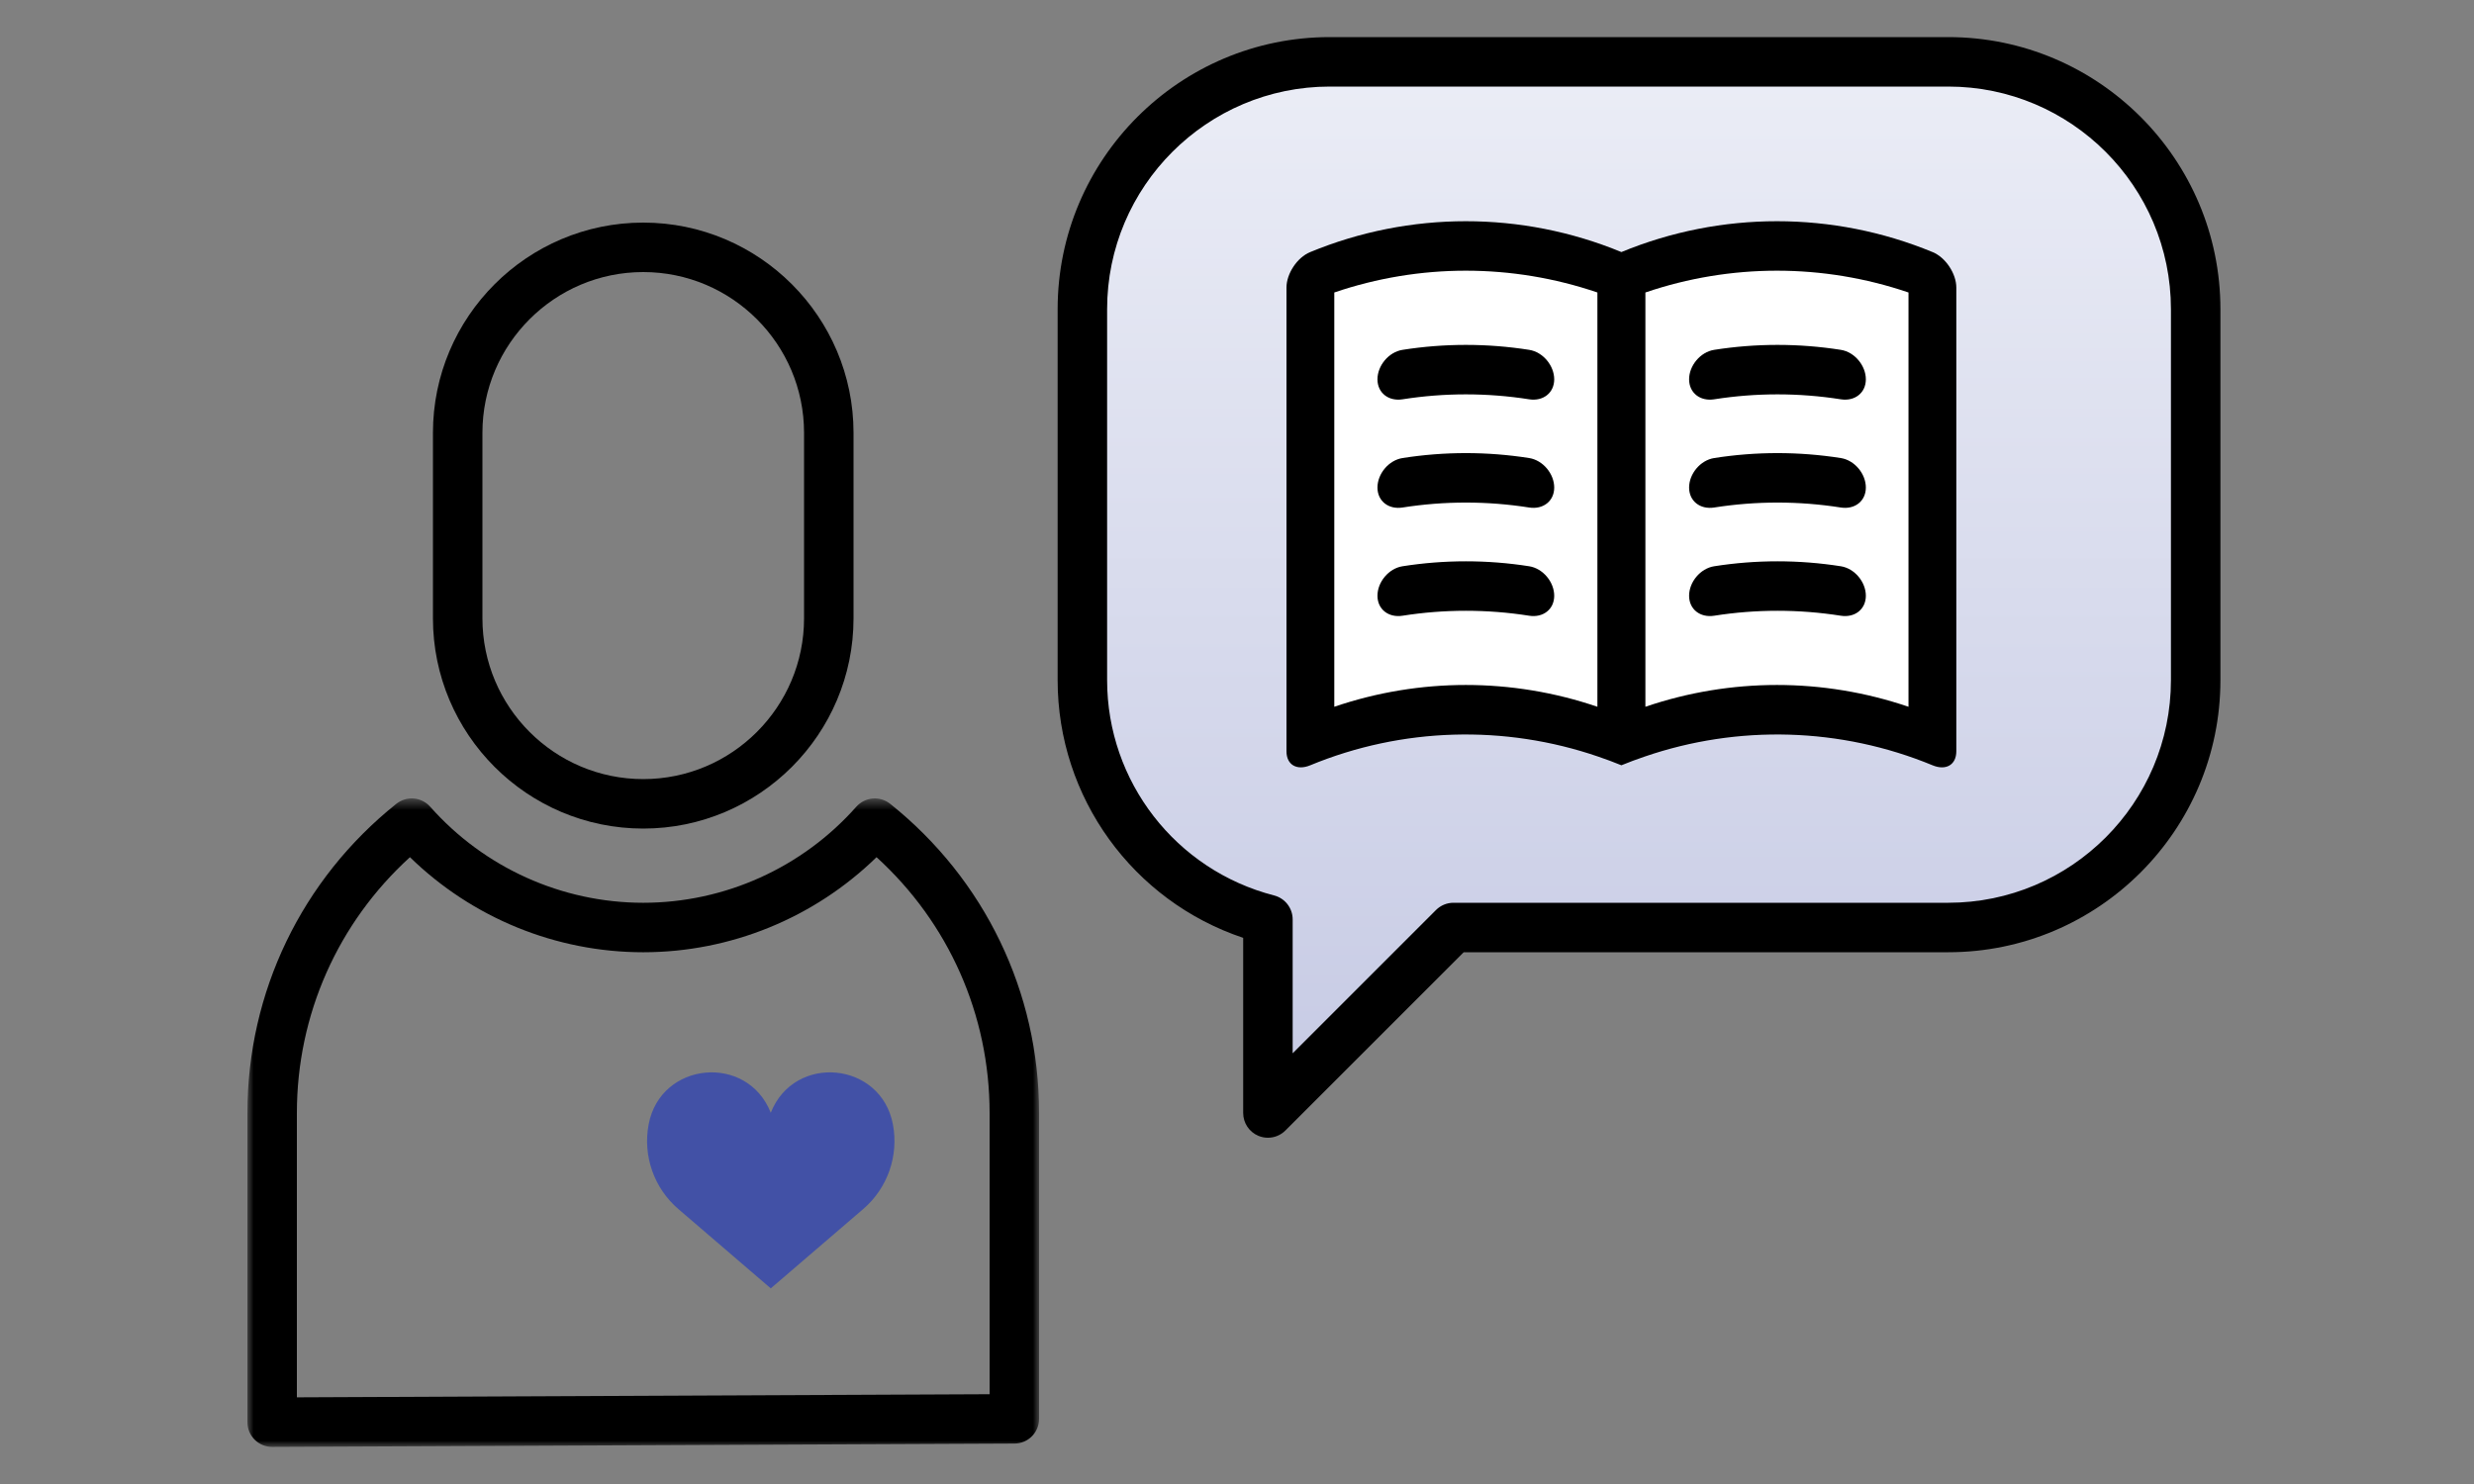
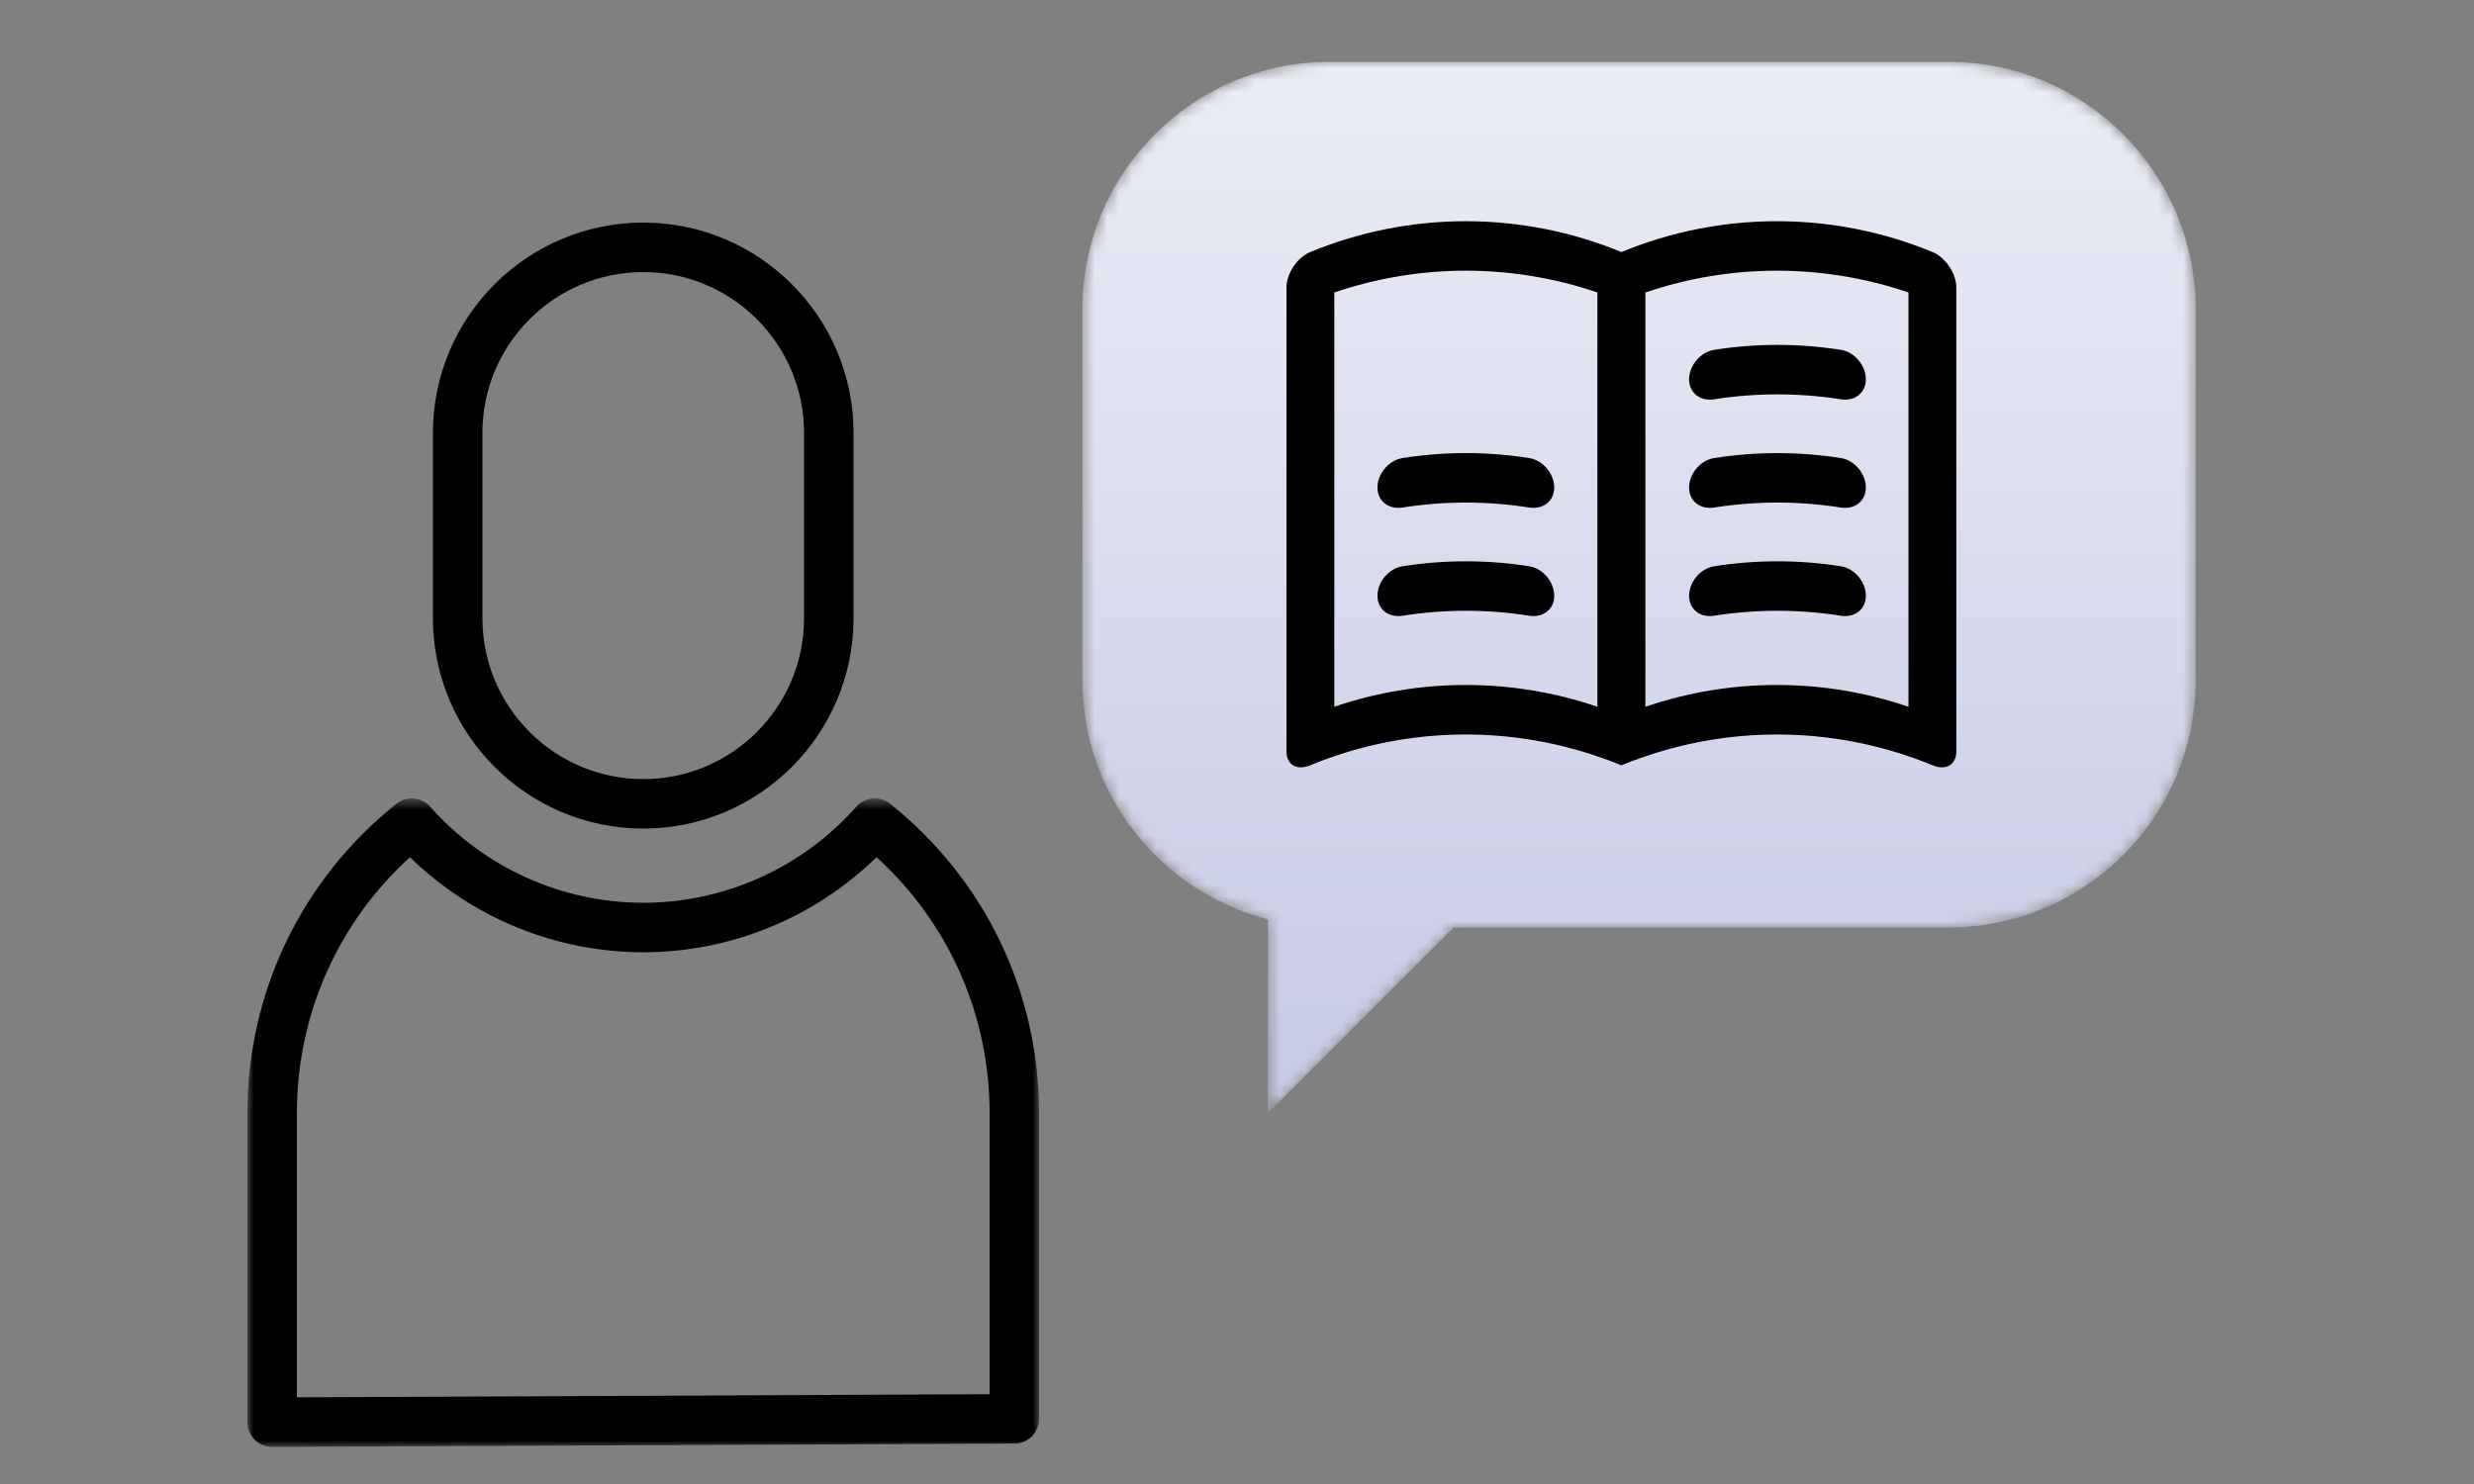
<svg xmlns="http://www.w3.org/2000/svg" xmlns:xlink="http://www.w3.org/1999/xlink" width="200px" height="120px" viewBox="0 0 200 120" version="1.1">
  <rect x="0" y="0" width="200" height="120" fill="#808080" stroke="none" />
  <title>icon/share</title>
  <desc>Created with Sketch.</desc>
  <defs>
    <polygon id="path-1" points="0 0.563 64 0.563 64 53 0 53" />
    <path d="M20.5,0 C9.454,0 0.5,8.954 0.5,20 L0.5,20 L0.5,50 C0.5,59.316 6.879,67.122 15.5,69.344 L15.5,69.344 L15.5,85 L30.5,70 L70.5,70 C81.546,70 90.5,61.046 90.5,50 L90.5,50 L90.5,20 C90.5,8.954 81.546,0 70.5,0 L70.5,0 L20.5,0 Z" id="path-3" />
    <linearGradient x1="50%" y1="100%" x2="50%" y2="0%" id="linearGradient-5">
      <stop stop-color="#C6CAE4" offset="0%" />
      <stop stop-color="#EBEDF6" offset="100%" />
    </linearGradient>
  </defs>
  <g id="icon/share" stroke="none" stroke-width="1" fill="none" fill-rule="evenodd">
    <g id="Group-31" transform="translate(20, 3)">
      <g id="Group-8" transform="translate(0, 15)">
        <path d="M32,4 C24.832,4 19,9.832 19,17 L19,32 C19,39.168 24.832,45 32,45 C39.168,45 45,39.168 45,32 L45,17 C45,9.832 39.168,4 32,4 M32,49 C22.626,49 15,41.374 15,32 L15,17 C15,7.626 22.626,0 32,0 C41.374,0 49,7.626 49,17 L49,32 C49,41.374 41.374,49 32,49" id="Fill-1" fill="#000000" />
        <g id="Group-5" transform="translate(0, 46)">
          <mask id="mask-2" fill="white">
            <use xlink:href="#path-1" />
          </mask>
          <g id="Clip-4" />
          <path d="M13.141,5.314 C7.31,10.621 4,18.062 4,26 L4,48.992 L60,48.74 L60,26 C60,18.062 56.691,10.621 50.86,5.314 C45.832,10.22 39.064,13.001 32,13.001 C24.937,13.001 18.168,10.22 13.141,5.314 L13.141,5.314 Z M2,53.001 C1.472,53.001 0.964,52.791 0.589,52.417 C0.212,52.042 -0,51.532 -0,51.001 L-0,26 C-0,16.23 4.386,7.119 12.034,1.002 C12.866,0.335 14.075,0.44 14.78,1.238 C19.148,6.17 25.424,9.001 32,9.001 C38.577,9.001 44.853,6.17 49.221,1.238 C49.927,0.443 51.134,0.336 51.967,1.002 C59.615,7.119 64,16.23 64,26 L64,50.731 C64,51.834 63.111,52.727 62.009,52.731 L2.009,53.001 L2,53.001 Z" id="Fill-3" fill="#000000" mask="url(#mask-2)" />
        </g>
-         <path d="M52.184,72.92 L52.184,72.92 C51.224,67.833 44.212,67.167 42.31,71.98 C40.409,67.167 33.397,67.833 32.437,72.92 C31.955,75.467 32.871,78.076 34.837,79.765 L42.31,86.181 L49.784,79.765 C51.75,78.076 52.665,75.467 52.184,72.92" id="Fill-6" fill="#4251A6" />
      </g>
      <g id="Group-11" transform="translate(67, 2)">
        <mask id="mask-4" fill="white">
          <use xlink:href="#path-3" />
        </mask>
        <g id="Clip-10" />
        <path d="M20.5,0 C9.454,0 0.5,8.954 0.5,20 L0.5,20 L0.5,50 C0.5,59.316 6.879,67.122 15.5,69.344 L15.5,69.344 L15.5,85 L30.5,70 L70.5,70 C81.546,70 90.5,61.046 90.5,50 L90.5,50 L90.5,20 C90.5,8.954 81.546,0 70.5,0 L70.5,0 L20.5,0 Z" id="Fill-9" fill="url(#linearGradient-5)" mask="url(#mask-4)" />
      </g>
      <g id="Group-30" transform="translate(65, 0)">
-         <path d="M22.5,4 C12.575,4 4.5,12.075 4.5,22 L4.5,52 C4.5,60.199 10.051,67.358 18,69.408 C18.883,69.636 19.5,70.433 19.5,71.345 L19.5,82.172 L31.086,70.586 C31.461,70.211 31.97,70 32.5,70 L72.5,70 C82.425,70 90.5,61.925 90.5,52 L90.5,22 C90.5,12.075 82.425,4 72.5,4 L22.5,4 Z M17.5,89 C17.242,89 16.982,88.95 16.734,88.848 C15.987,88.538 15.5,87.809 15.5,87 L15.5,72.837 C6.594,69.856 0.5,61.5 0.5,52 L0.5,22 C0.5,9.869 10.369,0 22.5,0 L72.5,0 C84.631,0 94.5,9.869 94.5,22 L94.5,52 C94.5,64.131 84.631,74 72.5,74 L33.328,74 L18.914,88.414 C18.531,88.797 18.021,89 17.5,89 L17.5,89 Z" id="Fill-12" fill="#000000" />
-         <path d="M46.075,19.383 C38.019,16.057 28.969,16.058 20.914,19.387 L20.914,56.887 C28.965,53.56 38.011,53.557 46.063,56.878 L46.063,56.887 C46.067,56.885 46.071,56.884 46.075,56.883 C46.079,56.884 46.082,56.885 46.086,56.887 L46.086,56.878 C54.138,53.557 63.185,53.56 71.236,56.887 L71.236,19.387 C63.181,16.058 54.131,16.057 46.075,19.383" id="Fill-14" fill="#FFFFFF" />
        <path d="M69.284,54.151 C62.391,51.801 54.908,51.801 48.015,54.151 L48.015,20.651 C54.908,18.301 62.391,18.301 69.284,20.651 L69.284,54.151 Z M44.135,54.151 C37.242,51.801 29.758,51.801 22.865,54.151 L22.865,20.651 C29.758,18.301 37.242,18.301 44.135,20.651 L44.135,54.151 Z M71.236,17.386 C63.181,14.057 54.131,14.056 46.075,17.382 C38.019,14.056 28.969,14.057 20.914,17.386 C19.846,17.827 19.001,19.146 19,20.25 L19,57.75 C19.001,58.855 19.846,59.326 20.914,58.886 C28.351,55.812 36.637,55.583 44.205,58.183 C44.833,58.398 45.458,58.628 46.075,58.882 C46.692,58.628 47.316,58.398 47.945,58.183 C55.513,55.583 63.799,55.812 71.236,58.886 C72.304,59.328 73.151,58.855 73.15,57.75 L73.15,20.25 C73.15,19.146 72.305,17.827 71.236,17.386 L71.236,17.386 Z" id="Fill-16" fill="#000000" />
        <path d="M63.812,29.289 C60.42,28.756 56.965,28.756 53.575,29.289 C52.45,29.465 51.548,28.777 51.548,27.672 C51.548,26.569 52.453,25.465 53.575,25.289 C56.965,24.756 60.42,24.756 63.812,25.289 C64.936,25.464 65.837,26.57 65.837,27.672 C65.837,28.777 64.936,29.465 63.812,29.289" id="Fill-18" fill="#000000" />
        <path d="M63.812,38.039 C60.42,37.506 56.965,37.506 53.575,38.039 C52.45,38.215 51.548,37.528 51.548,36.422 C51.548,35.318 52.453,34.215 53.575,34.039 C56.965,33.506 60.42,33.506 63.812,34.039 C64.936,34.215 65.837,35.318 65.837,36.422 C65.837,37.528 64.936,38.215 63.812,38.039" id="Fill-20" fill="#000000" />
        <path d="M63.812,46.789 C60.42,46.256 56.965,46.256 53.575,46.789 C52.45,46.965 51.548,46.278 51.548,45.172 C51.548,44.068 52.453,42.965 53.575,42.789 C56.965,42.256 60.42,42.256 63.812,42.789 C64.936,42.964 65.837,44.068 65.837,45.172 C65.837,46.278 64.936,46.965 63.812,46.789" id="Fill-22" fill="#000000" />
-         <path d="M38.618,29.289 C35.227,28.756 31.772,28.756 28.382,29.289 C27.258,29.465 26.355,28.777 26.355,27.672 C26.356,26.569 27.258,25.465 28.382,25.289 C31.772,24.756 35.227,24.756 38.618,25.289 C39.741,25.464 40.643,26.57 40.644,27.672 C40.644,28.777 39.742,29.465 38.618,29.289" id="Fill-24" fill="#000000" />
        <path d="M38.618,38.039 C35.227,37.506 31.772,37.506 28.382,38.039 C27.258,38.215 26.355,37.528 26.355,36.422 C26.356,35.318 27.258,34.215 28.382,34.039 C31.772,33.506 35.227,33.506 38.618,34.039 C39.741,34.215 40.643,35.318 40.644,36.422 C40.644,37.528 39.742,38.215 38.618,38.039" id="Fill-26" fill="#000000" />
        <path d="M38.618,46.789 C35.227,46.256 31.772,46.256 28.382,46.789 C27.258,46.965 26.355,46.278 26.355,45.172 C26.356,44.068 27.258,42.965 28.382,42.789 C31.772,42.256 35.227,42.256 38.618,42.789 C39.741,42.964 40.643,44.068 40.644,45.172 C40.644,46.278 39.742,46.965 38.618,46.789" id="Fill-28" fill="#000000" />
      </g>
    </g>
  </g>
</svg>